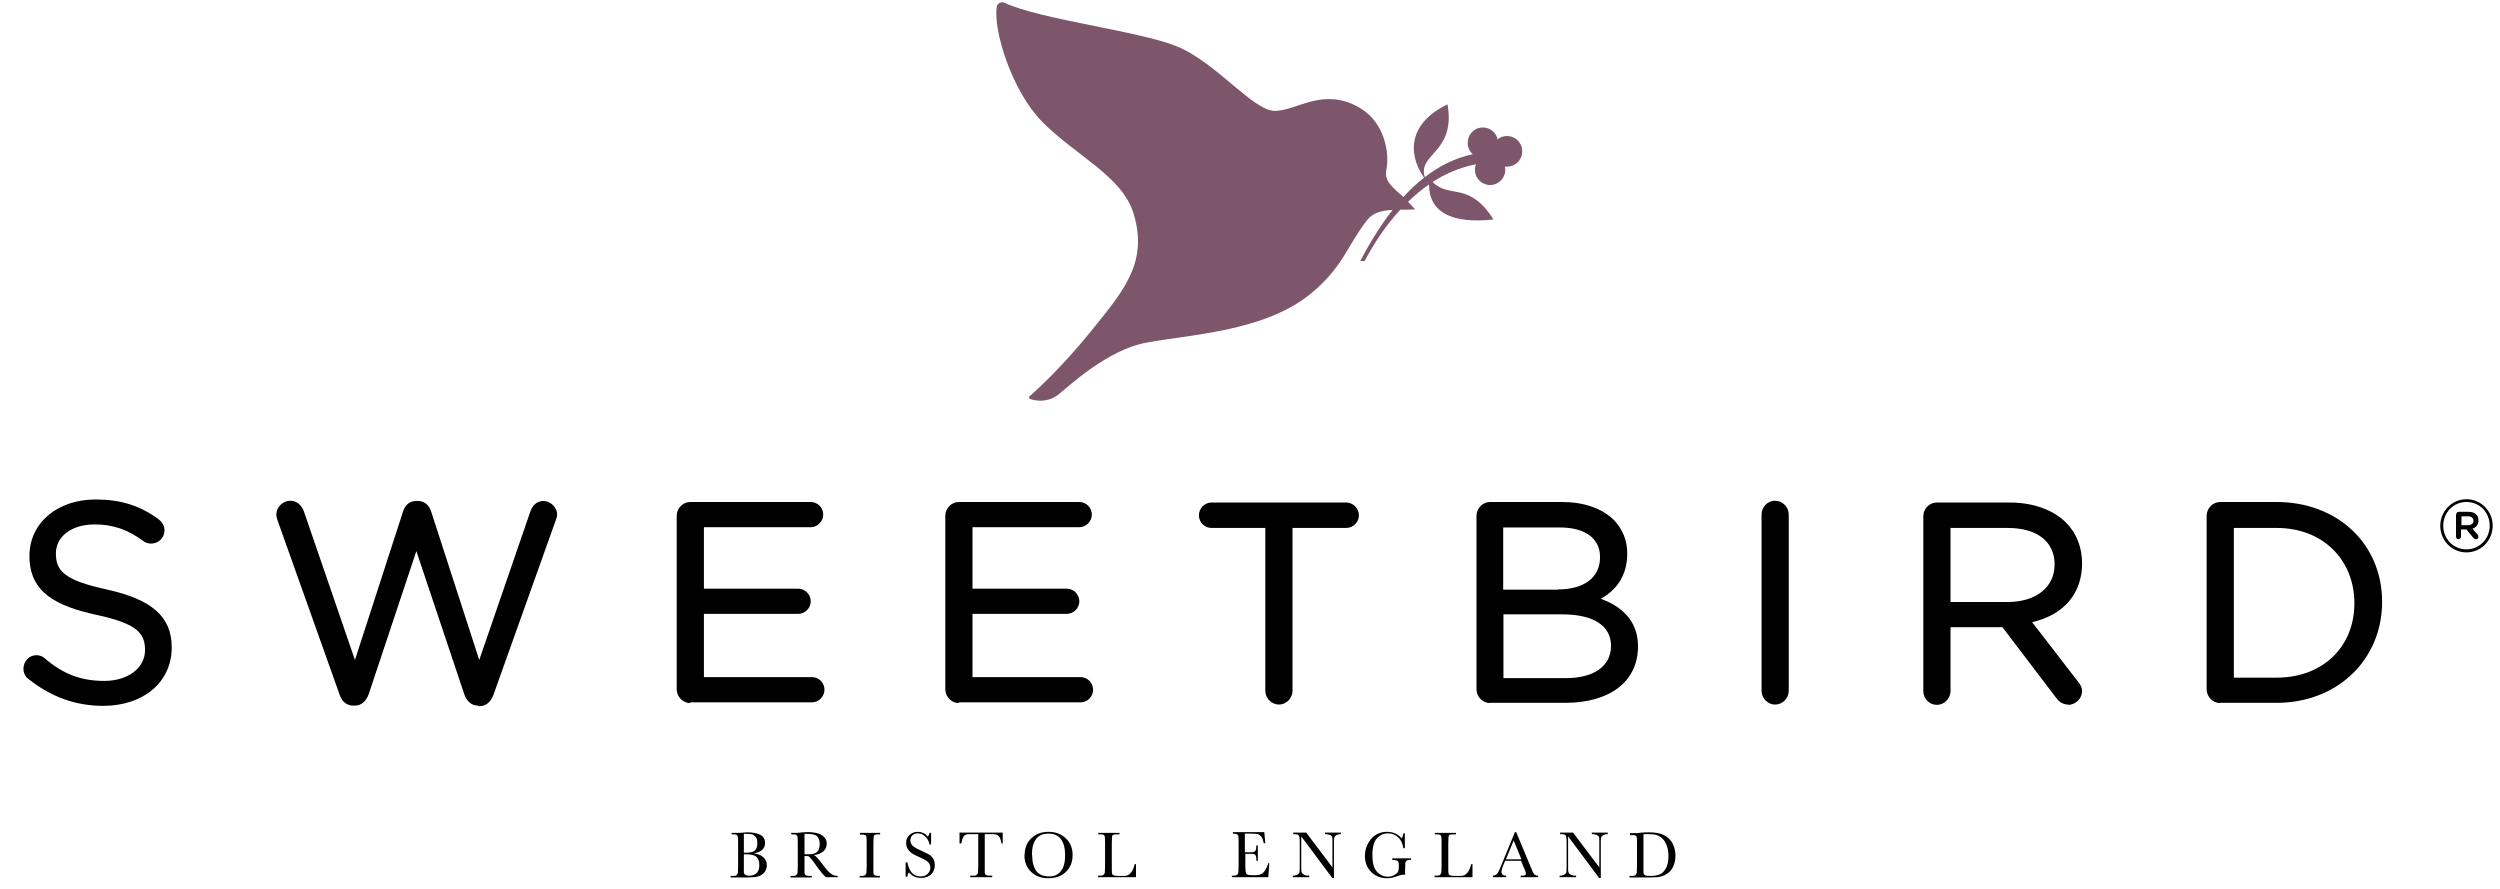
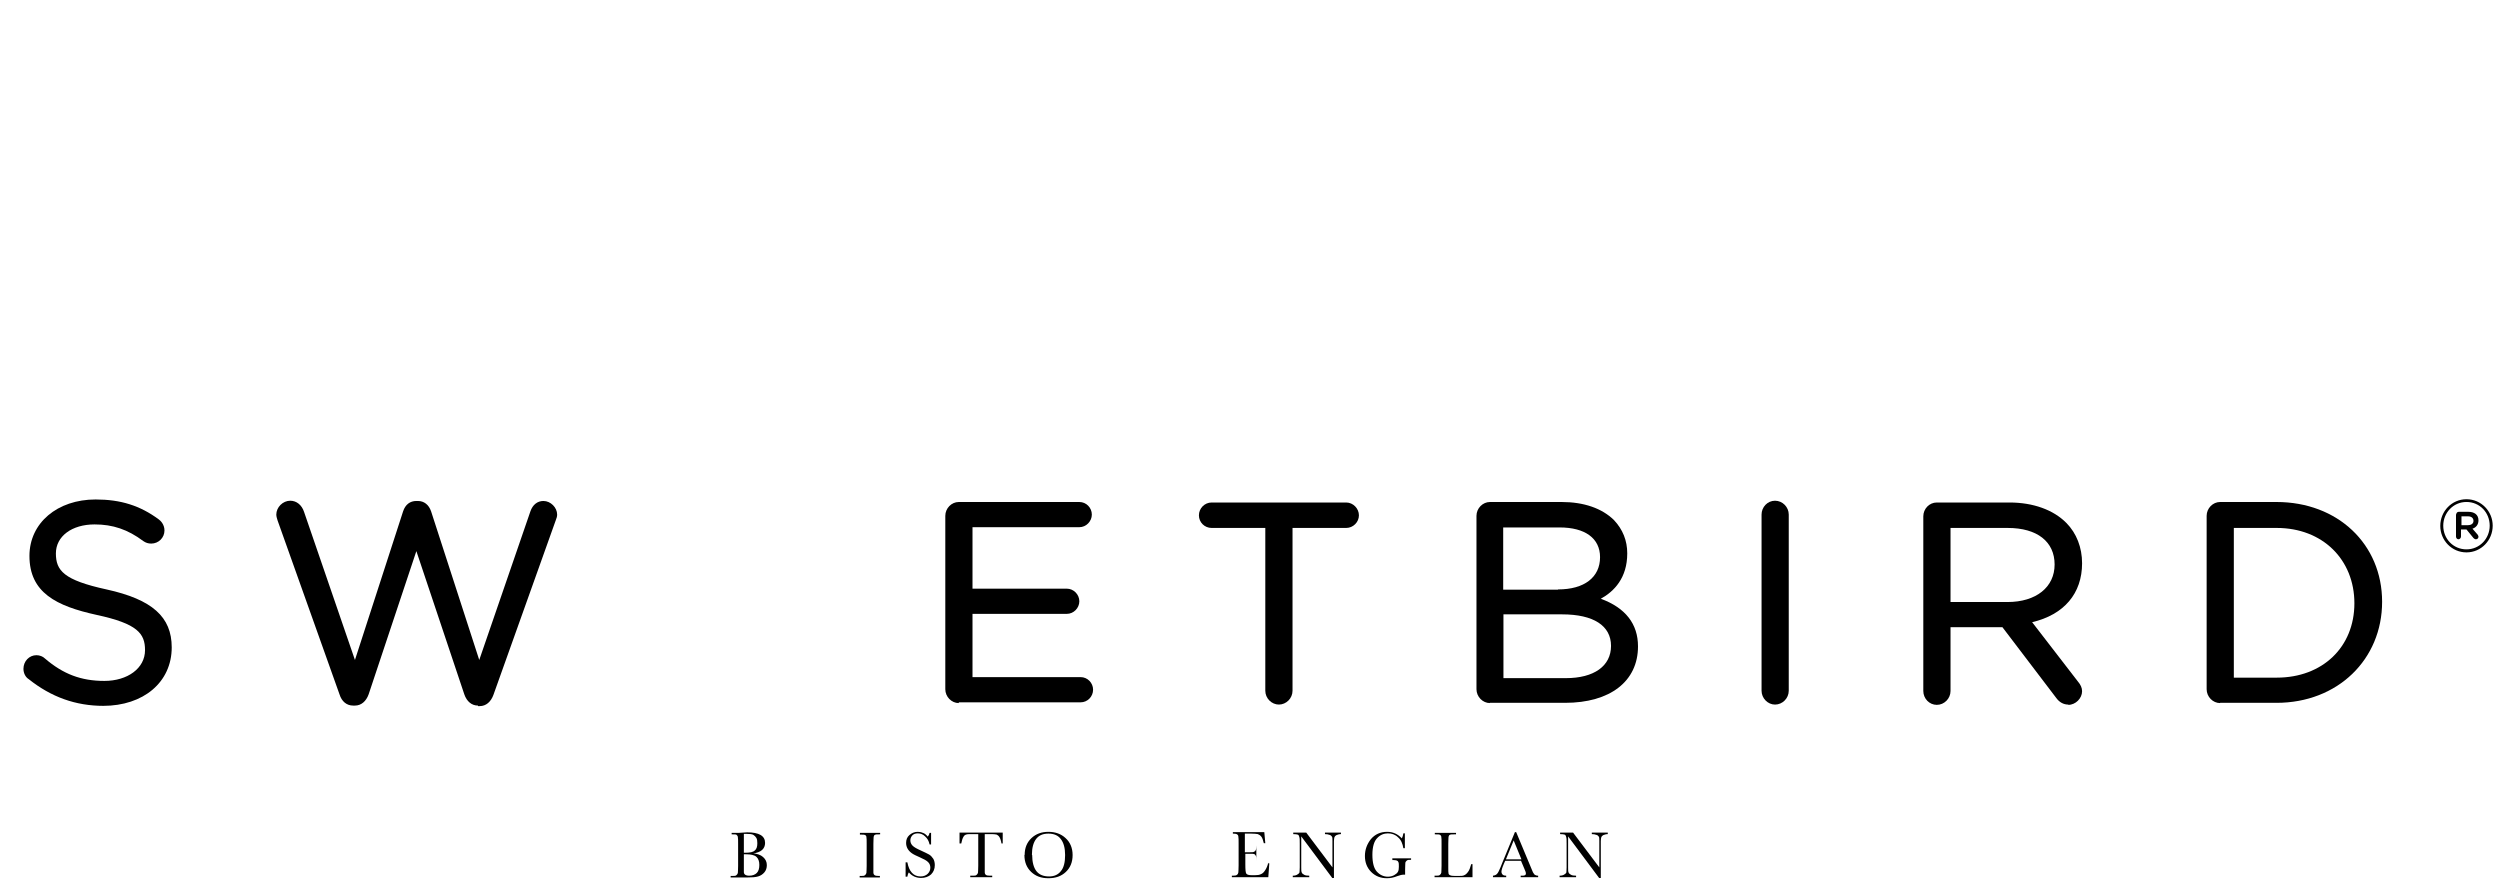
<svg xmlns="http://www.w3.org/2000/svg" fill="none" viewBox="0 0 90 32" height="32" width="90">
  <g clip-path="url(#clip0_54_236)">
    <path fill="black" d="M26.779 30.754V31.107C26.779 31.262 26.779 31.352 26.779 31.398C26.779 31.434 26.797 31.47 26.824 31.488C26.851 31.507 26.896 31.525 26.968 31.525C27.093 31.525 27.183 31.488 27.246 31.425C27.309 31.361 27.336 31.262 27.336 31.135C27.336 31.008 27.3 30.908 27.228 30.844C27.156 30.781 27.031 30.754 26.851 30.754C26.824 30.754 26.797 30.754 26.761 30.754M26.779 30.699C26.779 30.699 26.815 30.699 26.833 30.699C27.004 30.699 27.12 30.672 27.174 30.617C27.237 30.563 27.264 30.481 27.264 30.354C27.264 30.273 27.255 30.209 27.228 30.164C27.201 30.119 27.165 30.082 27.12 30.055C27.076 30.028 26.986 30.019 26.869 30.019C26.842 30.019 26.806 30.019 26.779 30.019V30.69V30.699ZM27.067 30.717C27.246 30.726 27.381 30.772 27.471 30.853C27.561 30.935 27.606 31.026 27.606 31.144C27.606 31.244 27.579 31.334 27.516 31.407C27.453 31.479 27.381 31.525 27.291 31.552C27.201 31.579 27.076 31.588 26.923 31.588H26.303V31.534H26.366C26.438 31.534 26.483 31.534 26.509 31.507C26.536 31.488 26.554 31.461 26.563 31.425C26.563 31.389 26.572 31.307 26.572 31.171V30.391C26.572 30.264 26.572 30.173 26.563 30.137C26.563 30.1 26.536 30.073 26.518 30.055C26.5 30.037 26.447 30.037 26.366 30.037H26.339V29.983H26.599L26.896 29.964C27.327 29.964 27.543 30.091 27.543 30.345C27.543 30.445 27.507 30.536 27.435 30.599C27.363 30.663 27.246 30.708 27.102 30.726" />
-     <path fill="black" d="M28.971 30.754C29.034 30.754 29.088 30.754 29.151 30.754C29.214 30.754 29.268 30.745 29.313 30.727C29.358 30.709 29.394 30.69 29.421 30.663C29.448 30.636 29.474 30.6 29.483 30.554C29.501 30.509 29.51 30.454 29.51 30.391C29.51 30.282 29.483 30.191 29.43 30.119C29.376 30.055 29.25 30.019 29.061 30.019C29.034 30.019 28.998 30.019 28.962 30.019V30.754H28.971ZM30.166 31.579H29.735C29.663 31.525 29.546 31.389 29.385 31.162C29.331 31.09 29.286 31.017 29.232 30.953C29.178 30.89 29.142 30.845 29.124 30.835C29.106 30.817 29.07 30.817 29.025 30.817H28.962V31.171C28.962 31.298 28.962 31.38 28.962 31.416C28.962 31.452 28.98 31.489 29.007 31.507C29.034 31.525 29.079 31.534 29.151 31.534H29.223V31.588H28.459V31.534H28.513C28.585 31.534 28.63 31.534 28.657 31.507C28.684 31.489 28.702 31.462 28.711 31.425C28.711 31.389 28.72 31.307 28.72 31.171V30.382C28.72 30.255 28.72 30.173 28.711 30.137C28.711 30.101 28.684 30.073 28.666 30.055C28.639 30.037 28.585 30.037 28.513 30.037H28.486V29.983H28.711C28.863 29.965 28.98 29.956 29.07 29.956C29.223 29.956 29.349 29.974 29.439 30.001C29.537 30.028 29.609 30.073 29.672 30.137C29.735 30.201 29.762 30.282 29.762 30.373C29.762 30.482 29.726 30.563 29.645 30.645C29.564 30.718 29.456 30.763 29.304 30.781C29.367 30.817 29.474 30.926 29.627 31.135C29.744 31.298 29.843 31.407 29.915 31.452C29.987 31.507 30.067 31.534 30.157 31.534V31.588L30.166 31.579Z" />
    <path fill="black" d="M30.957 30.037V29.983H31.685V30.037H31.649C31.568 30.037 31.523 30.037 31.496 30.055C31.469 30.064 31.46 30.091 31.451 30.128C31.451 30.164 31.442 30.246 31.442 30.382V31.171C31.442 31.298 31.442 31.38 31.442 31.416C31.442 31.452 31.46 31.489 31.487 31.507C31.514 31.525 31.559 31.534 31.631 31.534H31.676V31.588H30.948V31.534H30.993C31.065 31.534 31.11 31.534 31.137 31.507C31.164 31.489 31.182 31.461 31.191 31.425C31.191 31.389 31.2 31.307 31.2 31.171V30.382C31.2 30.255 31.2 30.173 31.191 30.137C31.191 30.101 31.173 30.073 31.146 30.064C31.119 30.046 31.065 30.046 30.993 30.046H30.957V30.037Z" />
    <path fill="black" d="M32.602 31.561V31.044H32.665C32.728 31.38 32.89 31.552 33.141 31.552C33.249 31.552 33.339 31.516 33.402 31.452C33.465 31.389 33.492 31.316 33.492 31.235C33.492 31.153 33.465 31.089 33.411 31.035C33.357 30.98 33.258 30.926 33.114 30.863C32.989 30.808 32.89 30.763 32.827 30.717C32.764 30.672 32.71 30.618 32.674 30.554C32.638 30.491 32.62 30.418 32.62 30.345C32.62 30.227 32.656 30.137 32.737 30.064C32.818 29.992 32.917 29.946 33.033 29.946C33.096 29.946 33.159 29.955 33.222 29.983C33.285 30.001 33.339 30.046 33.402 30.119C33.438 30.073 33.456 30.028 33.465 29.983H33.519V30.4H33.465C33.438 30.273 33.384 30.182 33.303 30.11C33.231 30.037 33.141 30.001 33.042 30.001C32.953 30.001 32.881 30.028 32.836 30.082C32.791 30.137 32.773 30.191 32.773 30.255C32.773 30.327 32.8 30.391 32.854 30.445C32.908 30.5 33.006 30.554 33.15 30.618C33.285 30.681 33.384 30.727 33.447 30.763C33.51 30.799 33.555 30.854 33.599 30.917C33.636 30.98 33.653 31.062 33.653 31.144C33.653 31.28 33.608 31.389 33.519 31.479C33.429 31.561 33.303 31.606 33.159 31.606C32.989 31.606 32.836 31.543 32.719 31.407C32.692 31.443 32.674 31.498 32.665 31.561H32.602Z" />
    <path fill="black" d="M34.597 30.364H34.543V29.974H36.098V30.364H36.053C36.035 30.255 36.008 30.182 35.981 30.137C35.954 30.092 35.918 30.064 35.882 30.046C35.846 30.037 35.783 30.028 35.702 30.028H35.451V31.162C35.451 31.289 35.451 31.371 35.451 31.407C35.451 31.443 35.469 31.48 35.495 31.498C35.523 31.516 35.567 31.525 35.639 31.525H35.72V31.579H34.929V31.525H35.01C35.082 31.525 35.127 31.525 35.154 31.498C35.181 31.48 35.199 31.452 35.208 31.416C35.208 31.38 35.217 31.298 35.217 31.162V30.028H34.983C34.884 30.028 34.813 30.028 34.777 30.046C34.741 30.055 34.705 30.082 34.678 30.137C34.651 30.182 34.624 30.264 34.606 30.364" />
    <path fill="black" d="M37.158 30.781C37.158 31.035 37.212 31.235 37.311 31.361C37.41 31.488 37.562 31.552 37.769 31.552C37.949 31.552 38.093 31.488 38.191 31.361C38.299 31.235 38.344 31.035 38.344 30.781C38.344 30.527 38.29 30.336 38.191 30.209C38.093 30.073 37.94 30.01 37.742 30.01C37.544 30.01 37.401 30.073 37.302 30.2C37.203 30.327 37.149 30.518 37.149 30.772M36.888 30.772C36.888 30.527 36.969 30.327 37.131 30.173C37.293 30.019 37.499 29.946 37.742 29.946C37.985 29.946 38.2 30.019 38.362 30.173C38.524 30.318 38.614 30.527 38.614 30.781C38.614 31.035 38.533 31.235 38.371 31.389C38.209 31.543 38.003 31.616 37.742 31.616C37.481 31.616 37.284 31.543 37.122 31.389C36.96 31.235 36.879 31.035 36.879 30.781" />
-     <path fill="black" d="M40.896 31.108V31.579H39.53V31.525H39.575C39.647 31.525 39.692 31.525 39.719 31.498C39.746 31.48 39.764 31.452 39.773 31.416C39.773 31.38 39.782 31.298 39.782 31.162V30.373C39.782 30.246 39.782 30.164 39.773 30.128C39.773 30.091 39.746 30.064 39.728 30.055C39.701 30.037 39.656 30.037 39.575 30.037H39.539V29.983H40.303V30.037H40.231C40.15 30.037 40.105 30.037 40.078 30.055C40.051 30.064 40.033 30.091 40.033 30.128C40.033 30.164 40.025 30.246 40.025 30.382V31.226C40.025 31.343 40.025 31.416 40.033 31.443C40.033 31.47 40.06 31.498 40.087 31.507C40.114 31.525 40.177 31.534 40.267 31.534H40.384C40.483 31.534 40.555 31.534 40.6 31.507C40.645 31.489 40.69 31.452 40.734 31.389C40.779 31.334 40.815 31.235 40.851 31.108H40.905H40.896Z" />
-     <path fill="black" d="M45.641 31.081H45.695L45.659 31.579H44.347V31.525H44.383C44.464 31.525 44.509 31.516 44.536 31.489C44.563 31.471 44.572 31.443 44.581 31.407C44.581 31.371 44.59 31.289 44.59 31.153V30.364C44.59 30.237 44.59 30.164 44.581 30.119C44.581 30.083 44.563 30.055 44.536 30.037C44.509 30.019 44.464 30.01 44.383 30.01V29.956H45.515L45.551 30.355H45.497C45.471 30.246 45.444 30.164 45.408 30.119C45.372 30.073 45.327 30.046 45.282 30.028C45.228 30.019 45.156 30.01 45.039 30.01H44.815V30.681H44.985C45.066 30.681 45.12 30.681 45.147 30.663C45.174 30.654 45.201 30.627 45.21 30.6C45.219 30.572 45.228 30.518 45.228 30.436H45.282V30.99H45.228C45.228 30.899 45.228 30.845 45.21 30.808C45.192 30.781 45.174 30.754 45.147 30.745C45.12 30.736 45.075 30.736 45.003 30.736H44.832V31.117C44.832 31.307 44.841 31.416 44.868 31.452C44.895 31.489 44.958 31.507 45.066 31.507H45.183C45.264 31.507 45.336 31.498 45.39 31.471C45.444 31.452 45.497 31.407 45.542 31.334C45.587 31.271 45.632 31.171 45.659 31.053" />
+     <path fill="black" d="M45.641 31.081H45.695L45.659 31.579H44.347V31.525H44.383C44.464 31.525 44.509 31.516 44.536 31.489C44.563 31.471 44.572 31.443 44.581 31.407C44.581 31.371 44.59 31.289 44.59 31.153V30.364C44.59 30.237 44.59 30.164 44.581 30.119C44.581 30.083 44.563 30.055 44.536 30.037C44.509 30.019 44.464 30.01 44.383 30.01V29.956H45.515L45.551 30.355H45.497C45.471 30.246 45.444 30.164 45.408 30.119C45.372 30.073 45.327 30.046 45.282 30.028C45.228 30.019 45.156 30.01 45.039 30.01H44.815V30.681H44.985C45.066 30.681 45.12 30.681 45.147 30.663C45.174 30.654 45.201 30.627 45.21 30.6C45.219 30.572 45.228 30.518 45.228 30.436V30.99H45.228C45.228 30.899 45.228 30.845 45.21 30.808C45.192 30.781 45.174 30.754 45.147 30.745C45.12 30.736 45.075 30.736 45.003 30.736H44.832V31.117C44.832 31.307 44.841 31.416 44.868 31.452C44.895 31.489 44.958 31.507 45.066 31.507H45.183C45.264 31.507 45.336 31.498 45.39 31.471C45.444 31.452 45.497 31.407 45.542 31.334C45.587 31.271 45.632 31.171 45.659 31.053" />
    <path fill="black" d="M47.968 31.616L46.845 30.11V31.226C46.845 31.316 46.845 31.38 46.863 31.407C46.863 31.434 46.899 31.461 46.944 31.489C46.989 31.516 47.052 31.525 47.133 31.525V31.579H46.54V31.525C46.611 31.525 46.674 31.507 46.71 31.48C46.746 31.461 46.773 31.434 46.782 31.407C46.782 31.38 46.791 31.316 46.791 31.226V30.373C46.791 30.246 46.791 30.164 46.773 30.128C46.764 30.082 46.746 30.055 46.719 30.046C46.692 30.037 46.638 30.028 46.557 30.028V29.974H47.025L47.968 31.226V30.264C47.968 30.191 47.968 30.146 47.95 30.119C47.932 30.092 47.906 30.064 47.861 30.055C47.816 30.037 47.762 30.028 47.699 30.028V29.974H48.274V30.028C48.211 30.028 48.157 30.046 48.112 30.064C48.076 30.082 48.049 30.11 48.04 30.137C48.031 30.164 48.022 30.219 48.022 30.282V31.607H47.968V31.616Z" />
    <path fill="black" d="M50.116 30.899H50.799V30.953C50.727 30.953 50.673 30.953 50.646 30.98C50.62 30.999 50.602 31.026 50.593 31.053C50.593 31.089 50.584 31.18 50.584 31.316V31.488C50.584 31.488 50.548 31.488 50.53 31.488C50.467 31.488 50.395 31.507 50.296 31.543C50.161 31.597 50.044 31.616 49.928 31.616C49.703 31.616 49.514 31.543 49.361 31.389C49.209 31.235 49.137 31.044 49.137 30.817C49.137 30.59 49.209 30.391 49.352 30.209C49.496 30.037 49.694 29.946 49.937 29.946C50.152 29.946 50.323 30.028 50.467 30.182C50.494 30.128 50.512 30.064 50.521 30.001H50.575V30.536H50.521C50.494 30.373 50.44 30.237 50.332 30.146C50.233 30.046 50.107 30.001 49.964 30.001C49.82 30.001 49.685 30.055 49.577 30.173C49.469 30.282 49.406 30.482 49.406 30.772C49.406 31.062 49.46 31.262 49.568 31.38C49.676 31.498 49.811 31.561 49.964 31.561C50.044 31.561 50.116 31.543 50.188 31.507C50.251 31.47 50.296 31.434 50.323 31.389C50.35 31.343 50.359 31.28 50.359 31.207C50.359 31.126 50.359 31.062 50.341 31.035C50.332 31.008 50.314 30.989 50.287 30.98C50.26 30.971 50.224 30.962 50.161 30.962H50.125V30.908L50.116 30.899Z" />
    <path fill="black" d="M53.01 31.108V31.579H51.644V31.525H51.689C51.761 31.525 51.806 31.525 51.833 31.498C51.86 31.48 51.878 31.452 51.887 31.416C51.887 31.38 51.896 31.298 51.896 31.162V30.373C51.896 30.246 51.896 30.164 51.887 30.128C51.887 30.091 51.86 30.064 51.842 30.055C51.815 30.037 51.77 30.037 51.689 30.037H51.653V29.983H52.417V30.037H52.345C52.264 30.037 52.219 30.037 52.192 30.055C52.165 30.064 52.156 30.091 52.147 30.128C52.147 30.164 52.138 30.246 52.138 30.382V31.226C52.138 31.343 52.138 31.416 52.147 31.443C52.147 31.47 52.174 31.498 52.201 31.507C52.228 31.525 52.291 31.534 52.381 31.534H52.498C52.597 31.534 52.669 31.534 52.713 31.507C52.758 31.489 52.803 31.452 52.848 31.389C52.893 31.334 52.929 31.235 52.965 31.108H53.019H53.01Z" />
    <path fill="black" d="M54.771 30.935L54.492 30.255L54.214 30.935H54.771ZM54.789 30.99H54.187L54.142 31.09C54.079 31.235 54.052 31.334 54.052 31.38C54.052 31.425 54.07 31.462 54.097 31.489C54.133 31.516 54.169 31.525 54.223 31.525V31.579H53.747V31.525C53.819 31.516 53.872 31.489 53.899 31.452C53.935 31.416 53.971 31.334 54.025 31.207C54.025 31.198 54.043 31.153 54.079 31.071L54.537 29.956H54.582L55.112 31.226L55.184 31.398C55.184 31.398 55.22 31.462 55.247 31.489C55.274 31.507 55.319 31.525 55.373 31.525V31.579H54.744V31.525C54.825 31.525 54.87 31.525 54.897 31.507C54.924 31.498 54.933 31.471 54.933 31.434C54.933 31.416 54.915 31.362 54.879 31.28L54.753 30.981L54.789 30.99Z" />
    <path fill="black" d="M57.575 31.616L56.452 30.11V31.226C56.452 31.316 56.452 31.38 56.469 31.407C56.469 31.434 56.505 31.461 56.55 31.489C56.595 31.516 56.658 31.525 56.739 31.525V31.579H56.146V31.525C56.218 31.525 56.281 31.507 56.317 31.48C56.353 31.461 56.38 31.434 56.389 31.407C56.389 31.38 56.398 31.316 56.398 31.226V30.373C56.398 30.246 56.398 30.164 56.38 30.128C56.371 30.082 56.353 30.055 56.326 30.046C56.299 30.037 56.245 30.028 56.164 30.028V29.974H56.631L57.575 31.226V30.264C57.575 30.191 57.575 30.146 57.557 30.119C57.539 30.092 57.512 30.064 57.467 30.055C57.422 30.037 57.368 30.028 57.305 30.028V29.974H57.88V30.028C57.817 30.028 57.764 30.046 57.719 30.064C57.683 30.082 57.656 30.11 57.647 30.137C57.638 30.164 57.629 30.219 57.629 30.282V31.607H57.575V31.616Z" />
-     <path fill="black" d="M59.165 30.028V31.098C59.165 31.253 59.165 31.361 59.165 31.407C59.165 31.452 59.192 31.488 59.219 31.507C59.246 31.525 59.309 31.534 59.408 31.534C59.543 31.534 59.66 31.516 59.749 31.479C59.839 31.443 59.911 31.37 59.974 31.253C60.037 31.144 60.064 30.998 60.064 30.826C60.064 30.69 60.046 30.572 60.01 30.463C59.974 30.354 59.929 30.273 59.857 30.2C59.794 30.137 59.722 30.091 59.642 30.064C59.561 30.037 59.462 30.028 59.336 30.028C59.273 30.028 59.219 30.028 59.156 30.028M58.671 29.992H58.932C59.147 29.964 59.3 29.964 59.372 29.964C59.606 29.964 59.794 30.001 59.92 30.073C60.055 30.146 60.154 30.246 60.217 30.373C60.28 30.5 60.316 30.636 60.316 30.799C60.316 30.917 60.298 31.026 60.262 31.125C60.226 31.225 60.181 31.307 60.118 31.37C60.055 31.434 59.983 31.479 59.902 31.516C59.821 31.552 59.74 31.57 59.669 31.579C59.597 31.579 59.498 31.588 59.363 31.588H58.662V31.534H58.725C58.797 31.534 58.842 31.534 58.869 31.507C58.896 31.488 58.914 31.461 58.923 31.425C58.923 31.389 58.932 31.307 58.932 31.171V30.4C58.932 30.273 58.932 30.191 58.923 30.155C58.923 30.119 58.896 30.091 58.878 30.082C58.851 30.064 58.806 30.064 58.725 30.064H58.68V30.01L58.671 29.992Z" />
    <path fill="black" d="M3.729 25.411C2.722 25.411 1.842 25.093 1.033 24.449C0.916 24.377 0.844 24.231 0.844 24.077C0.844 23.805 1.051 23.587 1.312 23.587C1.428 23.587 1.545 23.633 1.617 23.705C2.273 24.268 2.92 24.513 3.756 24.513C4.592 24.513 5.221 24.059 5.221 23.406C5.221 22.807 4.951 22.453 3.477 22.136C2.03 21.818 1.06 21.337 1.06 20.013C1.06 18.825 2.066 17.981 3.441 17.981C4.34 17.981 5.041 18.199 5.715 18.698C5.778 18.743 5.921 18.879 5.921 19.097C5.921 19.36 5.706 19.569 5.445 19.569C5.337 19.569 5.248 19.541 5.158 19.478C4.601 19.061 4.061 18.879 3.405 18.879C2.588 18.879 2.012 19.305 2.012 19.922C2.012 20.539 2.291 20.884 3.837 21.22C5.481 21.582 6.182 22.208 6.182 23.306C6.182 24.558 5.167 25.411 3.711 25.411" />
    <path fill="black" d="M17.208 25.401C16.983 25.401 16.804 25.256 16.714 24.993L14.989 19.84L13.272 24.993C13.182 25.247 13.003 25.401 12.778 25.401H12.715C12.481 25.401 12.302 25.256 12.221 24.993L9.992 18.734C9.974 18.67 9.947 18.598 9.947 18.525C9.947 18.262 10.181 18.026 10.45 18.026C10.675 18.026 10.864 18.18 10.945 18.425L12.778 23.759L14.512 18.407C14.593 18.162 14.764 18.035 14.989 18.035H15.043C15.267 18.035 15.438 18.171 15.519 18.407L17.253 23.759L19.095 18.407C19.176 18.171 19.347 18.035 19.563 18.035C19.823 18.035 20.057 18.271 20.057 18.525C20.057 18.589 20.039 18.652 20.012 18.716L17.765 25.011C17.675 25.265 17.496 25.42 17.271 25.42H17.208V25.401Z" />
-     <path fill="black" d="M24.847 25.311C24.586 25.311 24.361 25.084 24.361 24.812V18.57C24.361 18.298 24.586 18.072 24.847 18.072H29.187C29.439 18.072 29.636 18.28 29.636 18.525C29.636 18.77 29.43 18.979 29.187 18.979H25.341V21.192H28.738C28.98 21.192 29.187 21.401 29.187 21.646C29.187 21.891 28.98 22.099 28.738 22.099H25.341V24.376H29.232C29.483 24.376 29.681 24.585 29.681 24.83C29.681 25.075 29.474 25.284 29.232 25.284H24.847V25.311Z" />
    <path fill="black" d="M34.516 25.311C34.255 25.311 34.031 25.084 34.031 24.812V18.57C34.031 18.298 34.255 18.072 34.516 18.072H38.856C39.108 18.072 39.306 18.28 39.306 18.525C39.306 18.77 39.099 18.979 38.856 18.979H35.01V21.192H38.407C38.65 21.192 38.856 21.401 38.856 21.646C38.856 21.891 38.65 22.099 38.407 22.099H35.01V24.376H38.901C39.153 24.376 39.351 24.585 39.351 24.83C39.351 25.075 39.153 25.284 38.901 25.284H34.516V25.311Z" />
    <path fill="black" d="M46.045 25.365C45.776 25.365 45.551 25.139 45.551 24.866V19.006H43.619C43.367 19.006 43.161 18.806 43.161 18.552C43.161 18.299 43.367 18.09 43.619 18.09H48.463C48.714 18.09 48.921 18.308 48.921 18.552C48.921 18.797 48.714 19.006 48.463 19.006H46.531V24.866C46.531 25.139 46.306 25.365 46.036 25.365" />
    <path fill="black" d="M56.092 21.219C57.035 21.219 57.602 20.784 57.602 20.058C57.602 19.378 57.062 18.988 56.146 18.988H54.115V21.229H56.083L56.092 21.219ZM56.37 24.413C57.386 24.413 57.997 23.977 57.997 23.252C57.997 22.526 57.368 22.117 56.236 22.117H54.124V24.413H56.37ZM53.639 25.311C53.378 25.311 53.153 25.084 53.153 24.812V18.57C53.153 18.298 53.378 18.072 53.639 18.072H56.218C57.017 18.072 57.673 18.298 58.105 18.725C58.419 19.06 58.581 19.459 58.581 19.922C58.581 20.811 58.105 21.292 57.629 21.555C58.518 21.882 58.968 22.462 58.968 23.27C58.968 24.531 57.961 25.302 56.343 25.302H53.63L53.639 25.311Z" />
    <path fill="black" d="M63.901 25.365C63.641 25.365 63.416 25.138 63.416 24.866V18.525C63.416 18.253 63.632 18.026 63.901 18.026C64.171 18.026 64.395 18.253 64.395 18.525V24.866C64.395 25.138 64.171 25.365 63.901 25.365Z" />
    <path fill="black" d="M72.268 21.673C73.301 21.673 73.966 21.138 73.966 20.322C73.966 19.505 73.346 19.006 72.277 19.006H70.219V21.673H72.268ZM74.46 25.365C74.29 25.365 74.137 25.284 74.02 25.12L72.088 22.58H70.219V24.875C70.219 25.148 69.994 25.375 69.725 25.375C69.455 25.375 69.239 25.148 69.239 24.875V18.589C69.239 18.317 69.455 18.09 69.725 18.09H72.34C73.193 18.09 73.921 18.353 74.388 18.825C74.757 19.197 74.955 19.714 74.955 20.276C74.955 21.365 74.308 22.127 73.157 22.399L74.802 24.531C74.901 24.649 74.955 24.758 74.955 24.885C74.955 25.139 74.721 25.375 74.46 25.375" />
    <path fill="black" d="M81.964 24.395C83.608 24.395 84.758 23.297 84.758 21.718C84.758 20.14 83.608 19.006 81.964 19.006H80.418V24.395H81.964ZM79.924 25.311C79.663 25.311 79.439 25.084 79.439 24.812V18.57C79.439 18.298 79.663 18.072 79.924 18.072H81.955C84.156 18.072 85.756 19.587 85.756 21.664C85.756 23.741 84.156 25.302 81.955 25.302H79.924V25.311Z" />
    <path fill="black" d="M88.847 18.906C88.973 18.906 89.045 18.842 89.045 18.752C89.045 18.652 88.973 18.588 88.847 18.588H88.613V18.906H88.847ZM88.425 18.516C88.425 18.471 88.461 18.425 88.515 18.425H88.856C89.072 18.425 89.225 18.525 89.225 18.734C89.225 18.879 89.144 18.988 89.009 19.033L89.198 19.251C89.198 19.251 89.225 19.296 89.225 19.323C89.225 19.369 89.189 19.414 89.135 19.414C89.099 19.414 89.072 19.396 89.045 19.369L88.793 19.06H88.596V19.314C88.596 19.369 88.55 19.414 88.506 19.414C88.452 19.414 88.416 19.369 88.416 19.314V18.516H88.425ZM89.629 18.924C89.629 18.452 89.269 18.071 88.793 18.071C88.317 18.071 87.957 18.461 87.957 18.924C87.957 19.396 88.317 19.777 88.793 19.777C89.269 19.777 89.629 19.387 89.629 18.924ZM87.85 18.933C87.85 18.407 88.263 17.972 88.793 17.972C89.323 17.972 89.737 18.407 89.737 18.924C89.737 19.45 89.323 19.886 88.793 19.886C88.263 19.886 87.85 19.45 87.85 18.933Z" />
-     <path fill="#7E566B" d="M54.78 5.298C54.699 5.008 54.403 4.836 54.106 4.917C54.034 4.935 53.962 4.972 53.908 5.026C53.908 5.017 53.908 5.008 53.908 4.99C53.828 4.699 53.531 4.527 53.234 4.609C52.947 4.69 52.776 4.99 52.857 5.289C52.884 5.398 52.947 5.489 53.019 5.552C52.372 5.688 51.797 5.988 51.293 6.378C51.024 5.525 52.417 5.507 52.111 3.756C50.772 4.4 50.619 5.462 51.267 6.396C50.997 6.605 50.745 6.84 50.521 7.094C50.134 6.741 49.82 6.523 49.91 6.097C50.026 5.534 49.865 4.409 48.939 3.874C47.645 3.13 46.719 3.965 45.92 3.992C45.12 4.019 43.772 2.223 42.343 1.66C40.959 1.107 37.472 0.708 36.16 0.1C36.044 0.046 35.9 0.118 35.882 0.254C35.756 1.098 36.421 3.266 37.517 4.382C38.758 5.634 40.411 6.341 40.815 7.711C41.346 9.48 40.42 10.505 39.234 11.975C38.218 13.227 37.302 14.062 37.059 14.27C37.032 14.297 37.041 14.343 37.077 14.361C37.257 14.424 37.706 14.524 38.12 14.188C38.533 13.853 39.89 12.592 41.256 12.338C42.765 12.048 45.497 11.948 47.169 10.587C48.355 9.625 48.49 8.845 49.227 7.911C49.442 7.639 49.784 7.575 50.134 7.557C49.658 8.165 49.272 8.818 48.966 9.399H49.128C49.451 8.782 49.874 8.129 50.413 7.548C50.593 7.548 50.772 7.548 50.943 7.539C50.862 7.439 50.772 7.348 50.691 7.267C50.925 7.04 51.177 6.822 51.446 6.641C51.446 7.684 52.327 8.056 53.765 7.902C52.884 6.505 52.174 7.167 51.572 6.55C52.039 6.251 52.56 6.024 53.136 5.915C53.091 6.024 53.082 6.142 53.118 6.26C53.199 6.55 53.495 6.722 53.792 6.641C54.07 6.559 54.241 6.278 54.178 5.997C54.25 6.006 54.331 5.997 54.403 5.979C54.69 5.897 54.861 5.598 54.78 5.298Z" />
  </g>
  <defs>
    <clipPath id="clip0_54_236">
      <rect transform="translate(0.844 0.073)" fill="white" height="31.543" width="88.893" />
    </clipPath>
  </defs>
</svg>